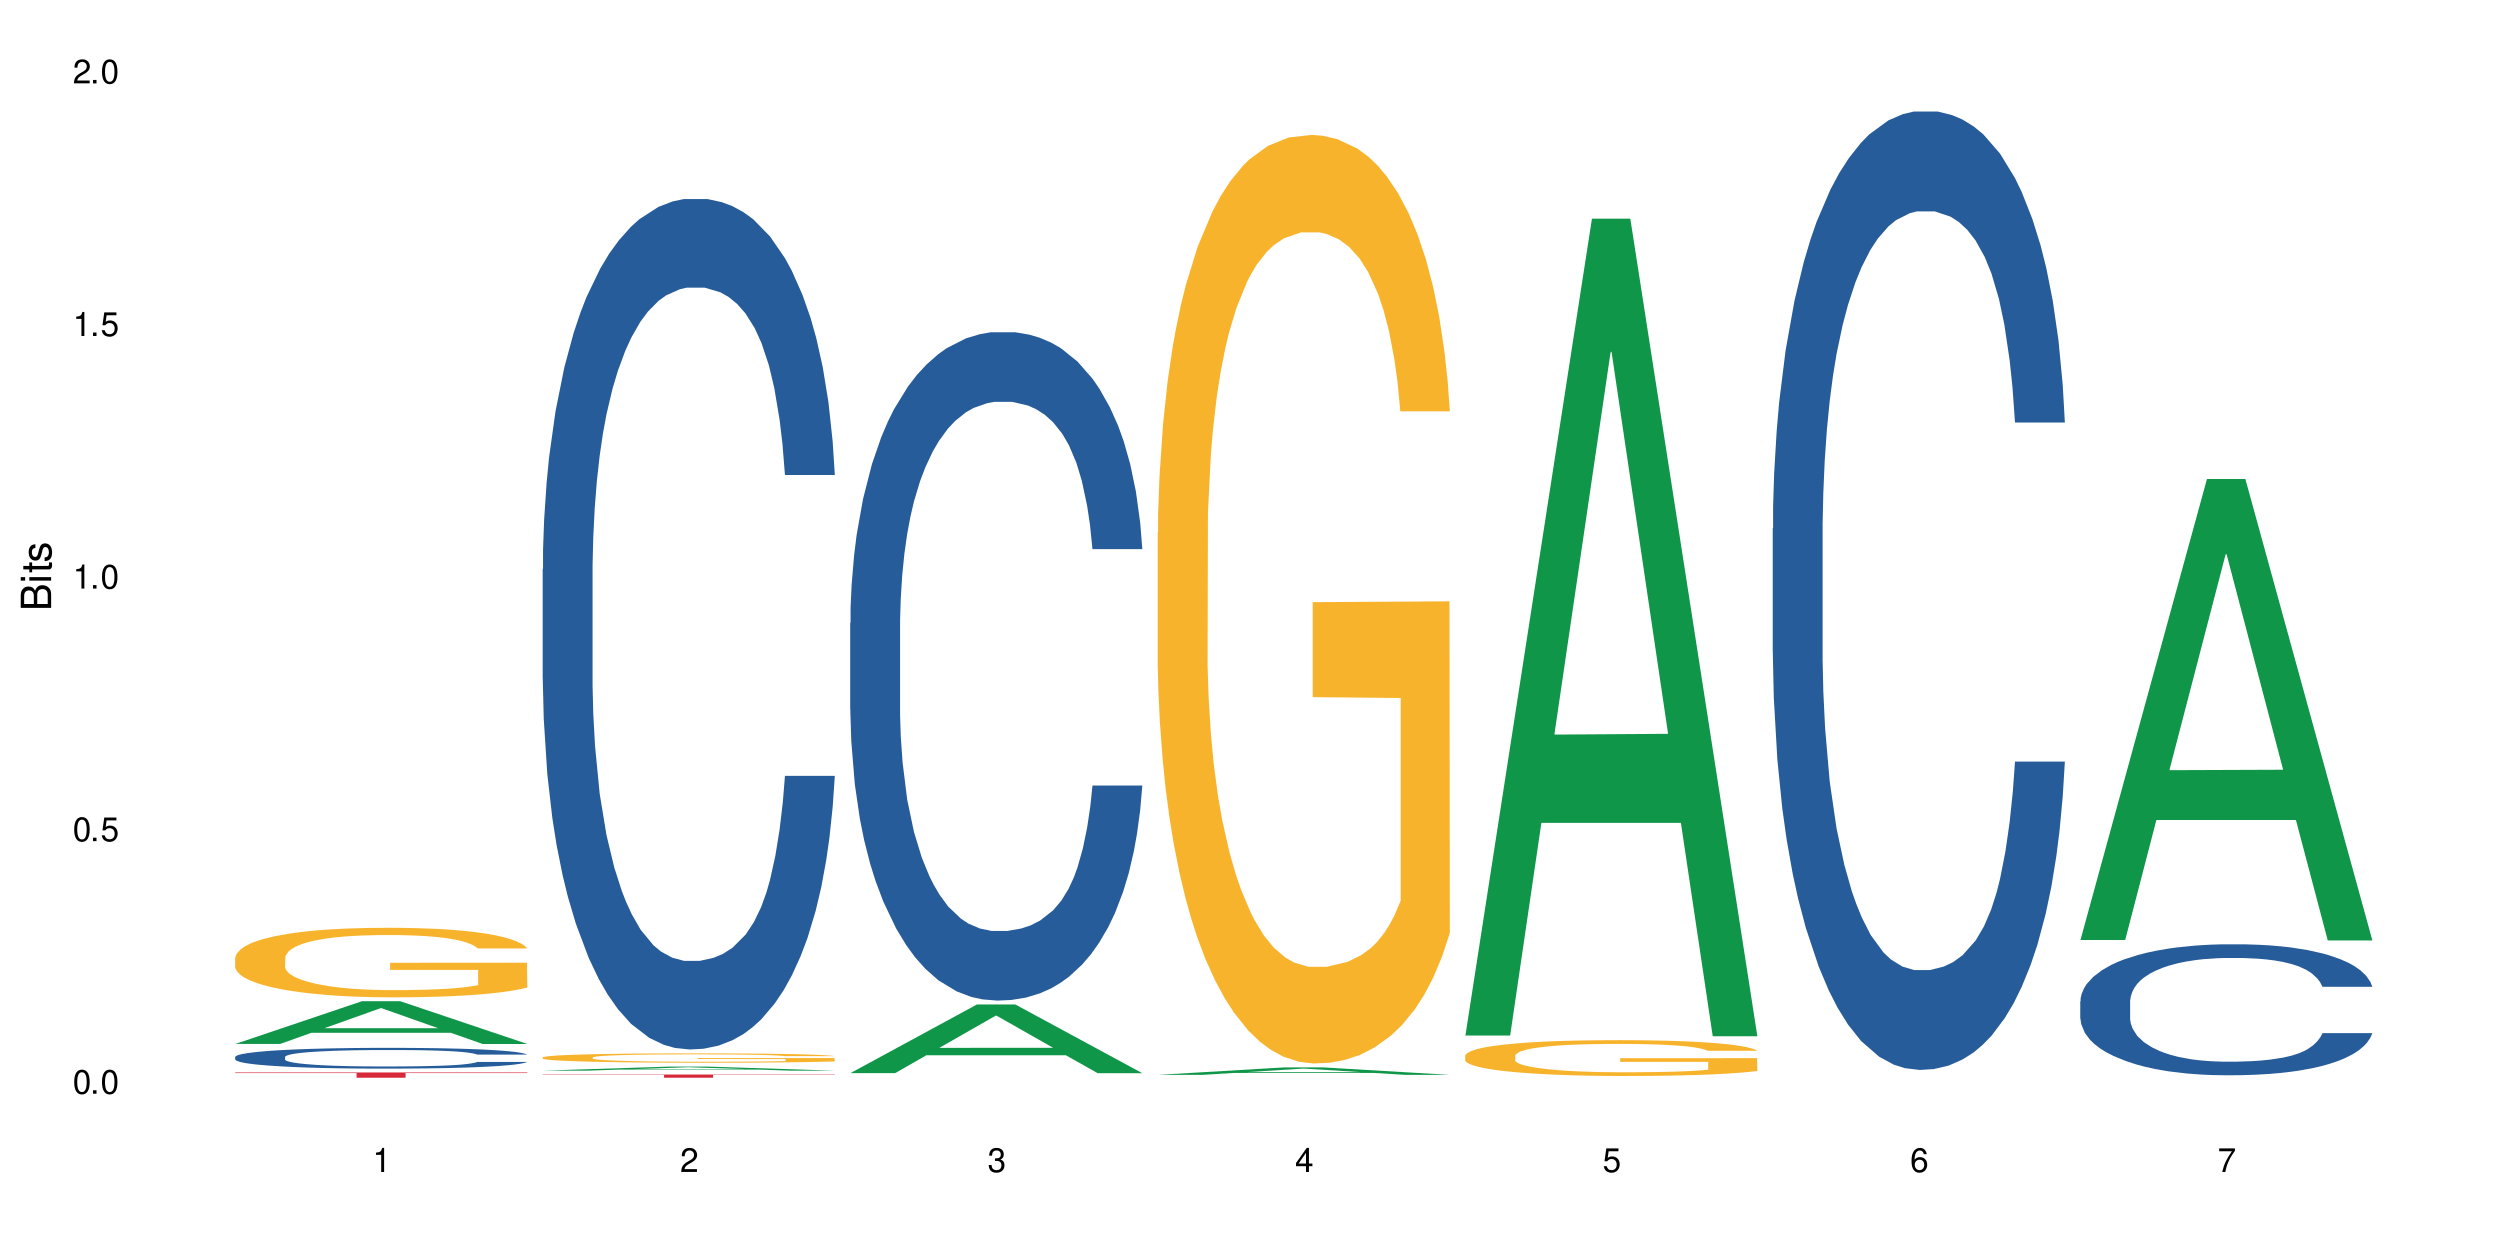
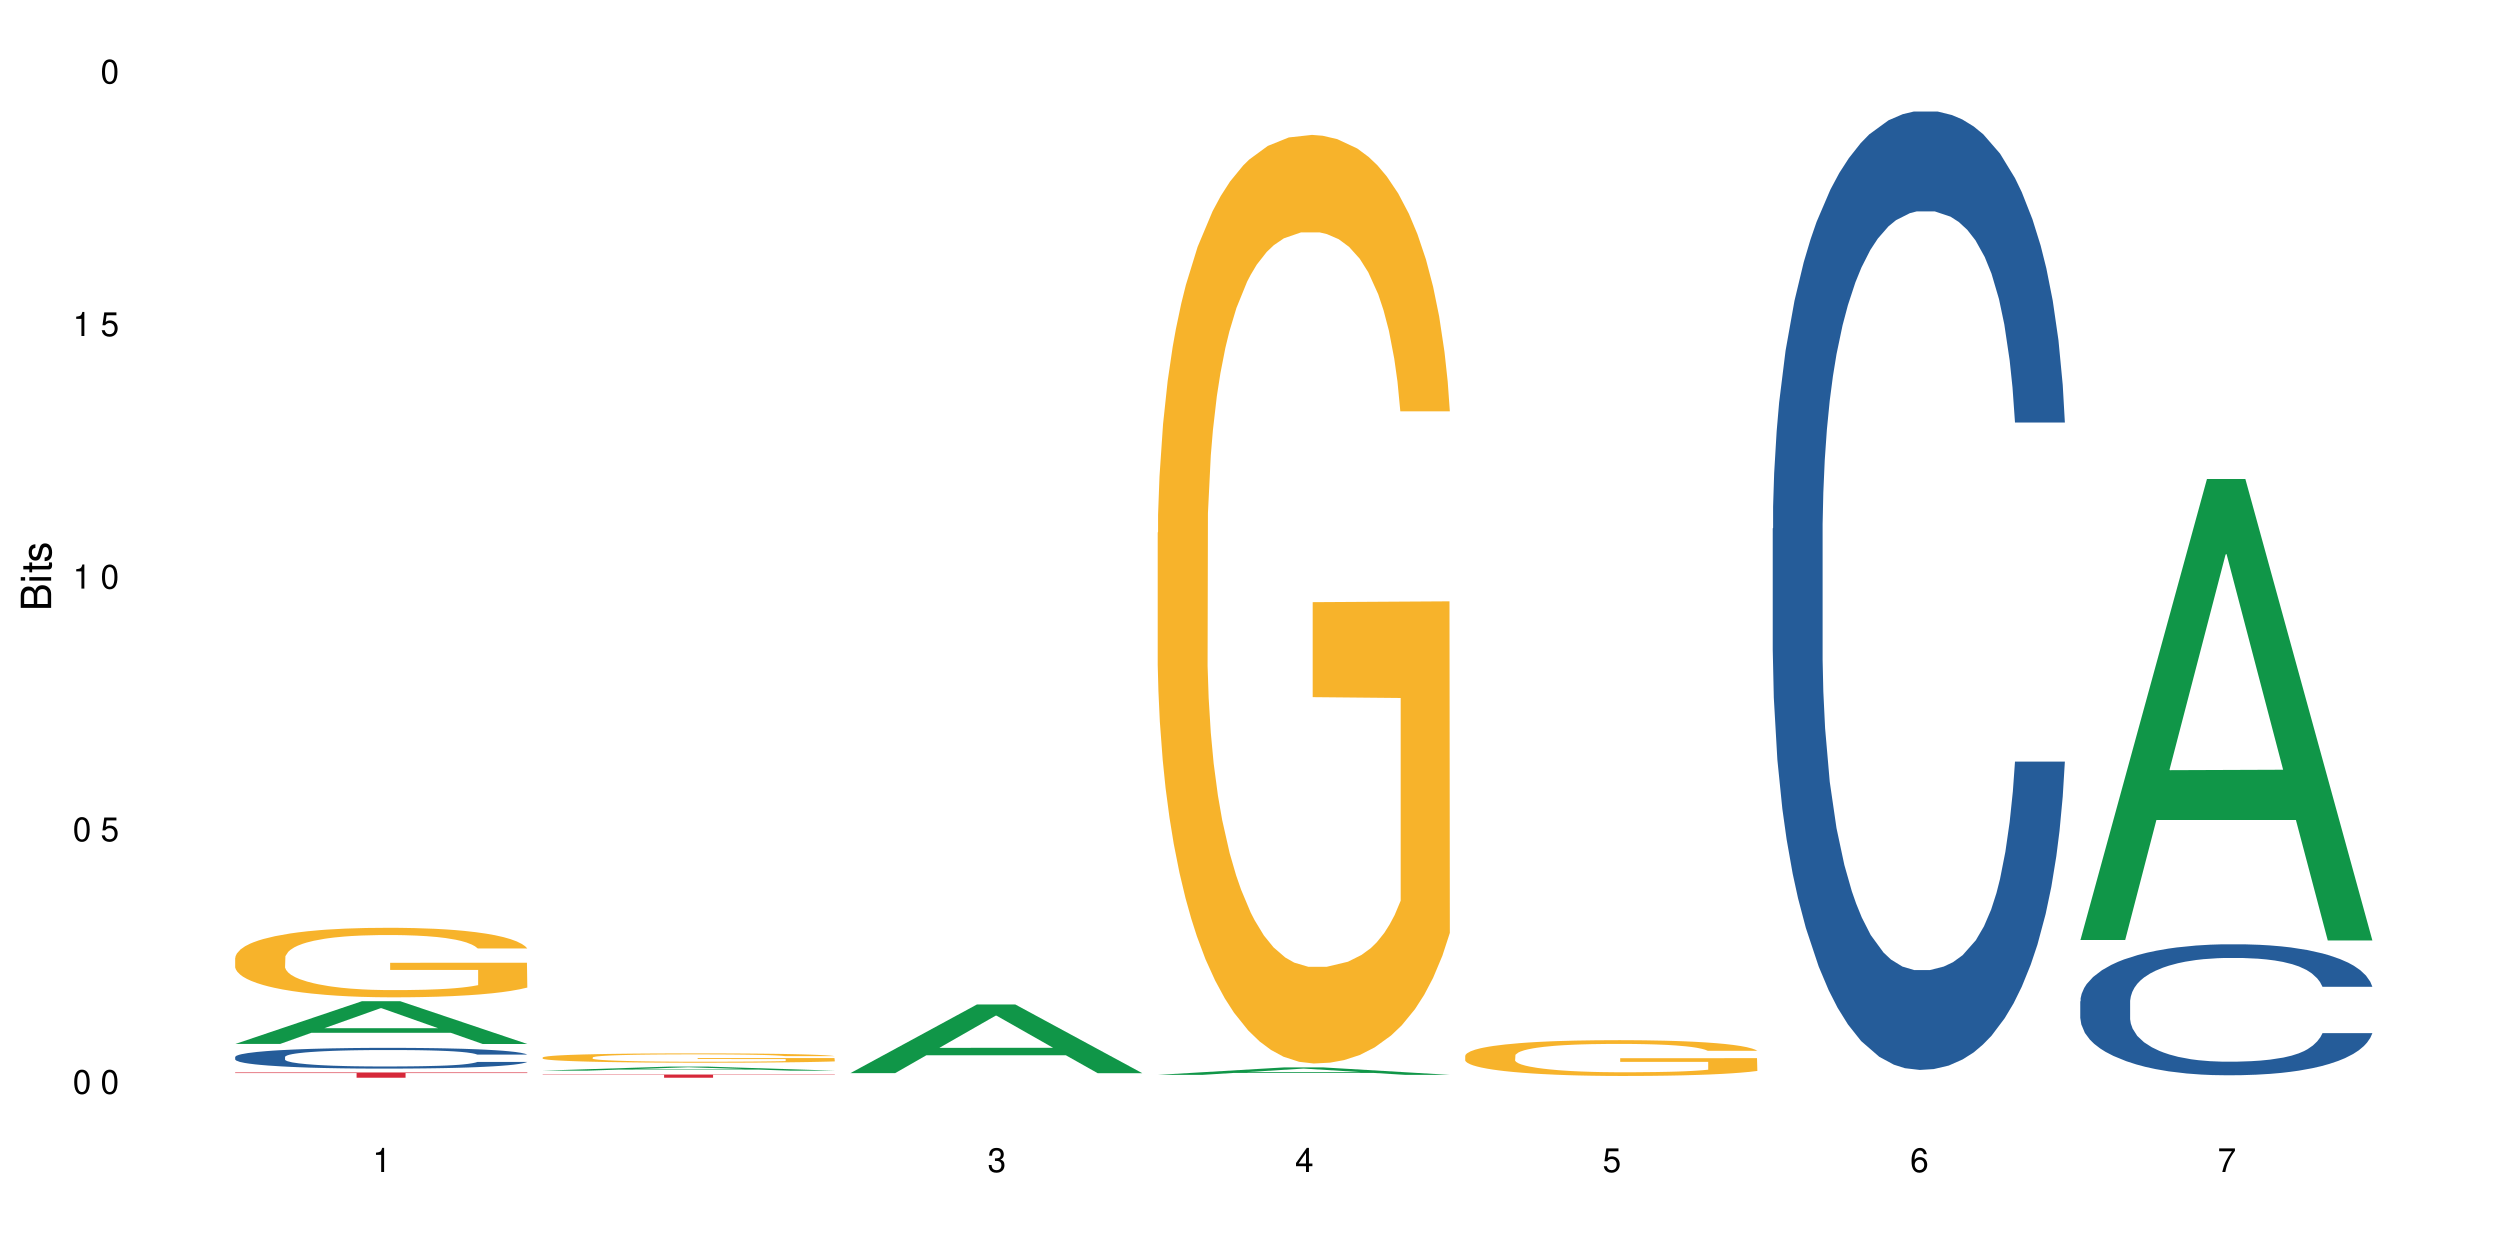
<svg xmlns="http://www.w3.org/2000/svg" xmlns:xlink="http://www.w3.org/1999/xlink" width="720" height="360" viewBox="0 0 720 360">
  <defs>
    <g>
      <g id="glyph-0-0">
</g>
      <g id="glyph-0-1">
        <path d="M 2.641 -6.938 C 2 -6.938 1.422 -6.656 1.078 -6.172 C 0.641 -5.562 0.406 -4.641 0.406 -3.359 C 0.406 -1.016 1.188 0.219 2.641 0.219 C 4.078 0.219 4.859 -1.016 4.859 -3.297 C 4.859 -4.641 4.656 -5.547 4.203 -6.172 C 3.844 -6.656 3.281 -6.938 2.641 -6.938 Z M 2.641 -6.188 C 3.547 -6.188 4 -5.25 4 -3.375 C 4 -1.406 3.562 -0.484 2.625 -0.484 C 1.734 -0.484 1.281 -1.438 1.281 -3.344 C 1.281 -5.25 1.734 -6.188 2.641 -6.188 Z M 2.641 -6.188 " />
      </g>
      <g id="glyph-0-2">
-         <path d="M 1.828 -1 L 0.828 -1 L 0.828 0 L 1.828 0 Z M 1.828 -1 " />
-       </g>
+         </g>
      <g id="glyph-0-3">
        <path d="M 4.562 -6.797 L 1.062 -6.797 L 0.547 -3.094 L 1.328 -3.094 C 1.719 -3.562 2.047 -3.734 2.578 -3.734 C 3.484 -3.734 4.062 -3.109 4.062 -2.094 C 4.062 -1.125 3.484 -0.531 2.578 -0.531 C 1.828 -0.531 1.375 -0.906 1.188 -1.672 L 0.328 -1.672 C 0.453 -1.109 0.547 -0.844 0.75 -0.594 C 1.125 -0.078 1.828 0.219 2.594 0.219 C 3.969 0.219 4.922 -0.781 4.922 -2.219 C 4.922 -3.562 4.031 -4.484 2.719 -4.484 C 2.25 -4.484 1.859 -4.359 1.469 -4.062 L 1.734 -5.969 L 4.562 -5.969 Z M 4.562 -6.797 " />
      </g>
      <g id="glyph-0-4">
        <path d="M 2.484 -4.938 L 2.484 0 L 3.328 0 L 3.328 -6.938 L 2.766 -6.938 C 2.469 -5.875 2.281 -5.734 0.984 -5.562 L 0.984 -4.938 Z M 2.484 -4.938 " />
      </g>
      <g id="glyph-0-5">
-         <path d="M 4.859 -0.828 L 1.281 -0.828 C 1.359 -1.406 1.672 -1.781 2.5 -2.281 L 3.469 -2.828 C 4.406 -3.344 4.906 -4.062 4.906 -4.906 C 4.906 -5.484 4.672 -6.031 4.266 -6.406 C 3.859 -6.766 3.375 -6.938 2.719 -6.938 C 1.859 -6.938 1.219 -6.625 0.844 -6.031 C 0.609 -5.672 0.5 -5.234 0.484 -4.531 L 1.328 -4.531 C 1.359 -5.016 1.406 -5.281 1.531 -5.516 C 1.75 -5.938 2.188 -6.203 2.703 -6.203 C 3.469 -6.203 4.031 -5.641 4.031 -4.891 C 4.031 -4.344 3.719 -3.859 3.125 -3.516 L 2.234 -3 C 0.812 -2.172 0.406 -1.531 0.328 -0.016 L 4.859 -0.016 Z M 4.859 -0.828 " />
-       </g>
+         </g>
      <g id="glyph-0-6">
        <path d="M 2.125 -3.188 L 2.578 -3.188 C 3.5 -3.188 3.984 -2.766 3.984 -1.922 C 3.984 -1.062 3.469 -0.531 2.594 -0.531 C 1.656 -0.531 1.203 -1 1.156 -2.016 L 0.312 -2.016 C 0.344 -1.453 0.438 -1.094 0.609 -0.781 C 0.953 -0.109 1.625 0.219 2.547 0.219 C 3.953 0.219 4.859 -0.625 4.859 -1.938 C 4.859 -2.828 4.516 -3.297 3.703 -3.594 C 4.344 -3.844 4.656 -4.328 4.656 -5.031 C 4.656 -6.219 3.875 -6.938 2.578 -6.938 C 1.203 -6.938 0.484 -6.172 0.453 -4.703 L 1.297 -4.703 C 1.312 -5.125 1.344 -5.359 1.453 -5.578 C 1.641 -5.969 2.062 -6.203 2.594 -6.203 C 3.344 -6.203 3.797 -5.75 3.797 -5 C 3.797 -4.516 3.609 -4.219 3.25 -4.047 C 3.016 -3.953 2.703 -3.922 2.125 -3.906 Z M 2.125 -3.188 " />
      </g>
      <g id="glyph-0-7">
        <path d="M 3.141 -1.672 L 3.141 0 L 3.984 0 L 3.984 -1.672 L 4.984 -1.672 L 4.984 -2.438 L 3.984 -2.438 L 3.984 -6.938 L 3.359 -6.938 L 0.266 -2.578 L 0.266 -1.672 Z M 3.141 -2.438 L 1 -2.438 L 3.141 -5.5 Z M 3.141 -2.438 " />
      </g>
      <g id="glyph-0-8">
        <path d="M 4.781 -5.125 C 4.609 -6.266 3.891 -6.938 2.844 -6.938 C 2.094 -6.938 1.422 -6.578 1.031 -5.953 C 0.594 -5.266 0.406 -4.422 0.406 -3.172 C 0.406 -2 0.578 -1.25 0.984 -0.641 C 1.359 -0.078 1.953 0.219 2.703 0.219 C 3.984 0.219 4.922 -0.75 4.922 -2.094 C 4.922 -3.375 4.062 -4.281 2.844 -4.281 C 2.172 -4.281 1.641 -4.031 1.281 -3.516 C 1.281 -5.234 1.828 -6.188 2.797 -6.188 C 3.391 -6.188 3.797 -5.797 3.938 -5.125 Z M 2.734 -3.531 C 3.547 -3.531 4.062 -2.953 4.062 -2.031 C 4.062 -1.156 3.484 -0.531 2.703 -0.531 C 1.922 -0.531 1.328 -1.188 1.328 -2.078 C 1.328 -2.938 1.906 -3.531 2.734 -3.531 Z M 2.734 -3.531 " />
      </g>
      <g id="glyph-0-9">
        <path d="M 4.984 -6.797 L 0.438 -6.797 L 0.438 -5.969 L 4.109 -5.969 C 2.5 -3.656 1.828 -2.234 1.328 0 L 2.219 0 C 2.594 -2.172 3.453 -4.047 4.984 -6.094 Z M 4.984 -6.797 " />
      </g>
      <g id="glyph-1-0">
</g>
      <g id="glyph-1-1">
        <path d="M 0 -0.953 L 0 -4.891 C 0 -5.719 -0.234 -6.344 -0.734 -6.797 C -1.188 -7.234 -1.812 -7.469 -2.5 -7.469 C -3.547 -7.469 -4.188 -7 -4.625 -5.875 C -4.984 -6.688 -5.625 -7.094 -6.531 -7.094 C -7.172 -7.094 -7.734 -6.859 -8.141 -6.391 C -8.562 -5.922 -8.75 -5.344 -8.75 -4.5 L -8.75 -0.953 Z M -4.984 -2.062 L -7.766 -2.062 L -7.766 -4.219 C -7.766 -4.844 -7.688 -5.203 -7.453 -5.5 C -7.219 -5.812 -6.859 -5.969 -6.375 -5.969 C -5.891 -5.969 -5.531 -5.812 -5.297 -5.5 C -5.062 -5.203 -4.984 -4.844 -4.984 -4.219 Z M -0.984 -2.062 L -4 -2.062 L -4 -4.781 C -4 -5.766 -3.438 -6.359 -2.484 -6.359 C -1.547 -6.359 -0.984 -5.766 -0.984 -4.781 Z M -0.984 -2.062 " />
      </g>
      <g id="glyph-1-2">
        <path d="M -6.281 -1.797 L -6.281 -0.797 L 0 -0.797 L 0 -1.797 Z M -8.75 -1.797 L -8.75 -0.797 L -7.484 -0.797 L -7.484 -1.797 Z M -8.75 -1.797 " />
      </g>
      <g id="glyph-1-3">
        <path d="M -6.281 -3.047 L -6.281 -2.016 L -8.016 -2.016 L -8.016 -1.016 L -6.281 -1.016 L -6.281 -0.172 L -5.469 -0.172 L -5.469 -1.016 L -0.719 -1.016 C -0.078 -1.016 0.281 -1.453 0.281 -2.234 C 0.281 -2.5 0.25 -2.719 0.188 -3.047 L -0.641 -3.047 C -0.609 -2.906 -0.594 -2.766 -0.594 -2.562 C -0.594 -2.141 -0.719 -2.016 -1.156 -2.016 L -5.469 -2.016 L -5.469 -3.047 Z M -6.281 -3.047 " />
      </g>
      <g id="glyph-1-4">
-         <path d="M -4.531 -5.25 C -5.766 -5.25 -6.469 -4.422 -6.469 -2.969 C -6.469 -1.516 -5.719 -0.562 -4.547 -0.562 C -3.562 -0.562 -3.094 -1.062 -2.734 -2.562 L -2.516 -3.484 C -2.344 -4.188 -2.094 -4.469 -1.641 -4.469 C -1.047 -4.469 -0.641 -3.875 -0.641 -3 C -0.641 -2.453 -0.797 -2 -1.062 -1.75 C -1.25 -1.594 -1.422 -1.531 -1.875 -1.469 L -1.875 -0.406 C -0.422 -0.453 0.281 -1.266 0.281 -2.922 C 0.281 -4.5 -0.5 -5.516 -1.719 -5.516 C -2.656 -5.516 -3.172 -4.984 -3.469 -3.734 L -3.703 -2.766 C -3.891 -1.953 -4.156 -1.609 -4.594 -1.609 C -5.188 -1.609 -5.547 -2.125 -5.547 -2.938 C -5.547 -3.75 -5.203 -4.172 -4.531 -4.203 Z M -4.531 -5.25 " />
+         <path d="M -4.531 -5.25 C -5.766 -5.25 -6.469 -4.422 -6.469 -2.969 C -6.469 -1.516 -5.719 -0.562 -4.547 -0.562 C -3.562 -0.562 -3.094 -1.062 -2.734 -2.562 L -2.516 -3.484 C -2.344 -4.188 -2.094 -4.469 -1.641 -4.469 C -1.047 -4.469 -0.641 -3.875 -0.641 -3 C -0.641 -2.453 -0.797 -2 -1.062 -1.75 C -1.25 -1.594 -1.422 -1.531 -1.875 -1.469 L -1.875 -0.406 C -0.422 -0.453 0.281 -1.266 0.281 -2.922 C 0.281 -4.5 -0.5 -5.516 -1.719 -5.516 C -2.656 -5.516 -3.172 -4.984 -3.469 -3.734 C -3.891 -1.953 -4.156 -1.609 -4.594 -1.609 C -5.188 -1.609 -5.547 -2.125 -5.547 -2.938 C -5.547 -3.75 -5.203 -4.172 -4.531 -4.203 Z M -4.531 -5.25 " />
      </g>
    </g>
  </defs>
  <rect x="-72" y="-36" width="864" height="432" fill="rgb(100%, 100%, 100%)" fill-opacity="1" />
  <path fill-rule="nonzero" fill="rgb(6.275%, 58.824%, 28.235%)" fill-opacity="1" d="M 67.73 300.656 L 67.82 300.645 L 104.227 288.352 L 115.281 288.352 L 151.867 300.668 L 139.012 300.668 L 129.844 297.453 L 89.664 297.453 L 80.676 300.656 L 67.73 300.656 L 93.527 296.125 L 126.156 296.113 L 109.887 290.363 L 109.707 290.352 L 109.527 290.387 L 93.438 296.113 L 93.527 296.125 Z M 67.73 300.656 " />
  <path fill-rule="nonzero" fill="rgb(14.51%, 36.078%, 60%)" fill-opacity="1" d="M 67.73 304.387 L 67.832 304.383 L 67.832 304.25 L 68.141 304.043 L 68.859 303.781 L 69.578 303.602 L 71.426 303.277 L 73.988 302.965 L 76.656 302.727 L 78.605 302.582 L 80.352 302.473 L 84.352 302.273 L 86.918 302.168 L 89.688 302.074 L 93.074 301.984 L 95.535 301.93 L 101.078 301.84 L 105.18 301.801 L 108.363 301.785 L 115.238 301.785 L 119.34 301.809 L 122.316 301.836 L 125.598 301.879 L 128.371 301.93 L 133.191 302.047 L 137.5 302.199 L 139.449 302.289 L 142.527 302.457 L 144.891 302.621 L 146.531 302.766 L 148.379 302.965 L 150.02 303.211 L 151.25 303.492 L 151.867 303.727 L 137.5 303.727 L 136.785 303.508 L 135.961 303.336 L 134.422 303.113 L 132.883 302.957 L 130.73 302.797 L 128.781 302.691 L 126.113 302.59 L 123.754 302.523 L 121.289 302.473 L 118.93 302.441 L 114.414 302.41 L 109.184 302.41 L 107.234 302.418 L 103.23 302.465 L 101.078 302.5 L 98 302.578 L 95.844 302.648 L 93.281 302.758 L 91.535 302.852 L 89.379 302.992 L 87.84 303.117 L 86.098 303.301 L 85.07 303.438 L 84.148 303.59 L 83.328 303.77 L 82.711 303.961 L 82.301 304.164 L 82.094 304.359 L 82.094 305.207 L 82.301 305.402 L 82.812 305.633 L 84.148 305.965 L 86.098 306.254 L 88.355 306.484 L 90.508 306.648 L 91.742 306.727 L 93.383 306.812 L 95.945 306.922 L 99.641 307.031 L 101.797 307.074 L 105.078 307.117 L 108.465 307.141 L 112.98 307.141 L 116.98 307.117 L 119.648 307.09 L 122.418 307.047 L 126.215 306.953 L 128.574 306.867 L 130.629 306.762 L 132.168 306.66 L 133.191 306.57 L 134.73 306.402 L 135.961 306.215 L 136.887 306.027 L 137.5 305.84 L 151.867 305.84 L 151.25 306.059 L 150.328 306.27 L 149.402 306.43 L 147.969 306.621 L 146.324 306.789 L 143.965 306.98 L 142.016 307.105 L 139.449 307.242 L 137.09 307.348 L 134.527 307.441 L 130.73 307.551 L 128.266 307.605 L 125.598 307.652 L 122.418 307.695 L 118.418 307.734 L 114.109 307.758 L 110.105 307.762 L 105.797 307.75 L 102.617 307.73 L 98.41 307.68 L 93.176 307.582 L 89.379 307.48 L 86.406 307.375 L 83.84 307.266 L 80.969 307.117 L 77.273 306.879 L 75.016 306.691 L 73.477 306.539 L 71.734 306.324 L 70.5 306.133 L 69.066 305.828 L 68.039 305.441 L 67.73 305.141 Z M 67.73 304.387 " />
  <path fill-rule="nonzero" fill="rgb(96.863%, 70.196%, 16.863%)" fill-opacity="1" d="M 67.73 275.781 L 67.832 275.762 L 67.832 275.398 L 68.242 274.574 L 69.27 273.438 L 70.605 272.508 L 72.039 271.773 L 72.965 271.391 L 74.504 270.84 L 75.836 270.438 L 79.223 269.617 L 83.531 268.848 L 85.891 268.52 L 88.559 268.207 L 92.355 267.859 L 94.102 267.73 L 99.438 267.438 L 105.488 267.258 L 112.16 267.199 L 115.238 267.219 L 119.441 267.293 L 125.188 267.492 L 128.473 267.676 L 131.039 267.859 L 133.707 268.098 L 136.988 268.465 L 140.066 268.902 L 142.527 269.34 L 144.992 269.891 L 147.043 270.477 L 148.789 271.117 L 150.328 271.883 L 151.25 272.523 L 151.867 273.164 L 137.605 273.164 L 136.785 272.523 L 135.859 272.031 L 134.32 271.426 L 132.781 270.988 L 131.242 270.641 L 128.371 270.164 L 125.906 269.871 L 122.828 269.617 L 119.855 269.453 L 116.469 269.34 L 114.414 269.305 L 108.977 269.305 L 104.055 269.434 L 101.18 269.578 L 99.129 269.727 L 96.254 270 L 94.512 270.219 L 93.484 270.367 L 90.406 270.934 L 88.355 271.445 L 87.227 271.793 L 85.789 272.34 L 84.762 272.836 L 83.633 273.566 L 83.02 274.117 L 82.199 275.359 L 82.094 278.652 L 82.402 279.348 L 83.02 280.098 L 83.84 280.758 L 85.07 281.453 L 86.301 281.984 L 88.457 282.695 L 90.305 283.172 L 91.742 283.484 L 94.512 283.977 L 95.641 284.141 L 98.309 284.473 L 101.078 284.727 L 104.465 284.945 L 107.027 285.055 L 111.133 285.148 L 116.363 285.148 L 122.52 285.039 L 126.422 284.891 L 129.09 284.746 L 130.832 284.617 L 132.988 284.418 L 134.527 284.234 L 135.961 284.031 L 137.707 283.723 L 137.707 279.348 L 112.363 279.332 L 112.363 277.281 L 151.762 277.262 L 151.867 284.418 L 149.711 284.91 L 147.043 285.387 L 144.48 285.75 L 141.812 286.062 L 138.016 286.41 L 134.938 286.629 L 130.215 286.887 L 125.906 287.051 L 121.395 287.16 L 117.391 287.215 L 112.672 287.234 L 108.465 287.195 L 103.949 287.086 L 100.359 286.941 L 97.074 286.758 L 93.793 286.52 L 89.688 286.137 L 87.02 285.824 L 84.25 285.441 L 81.48 284.984 L 79.016 284.488 L 77.375 284.105 L 75.734 283.668 L 73.988 283.117 L 72.348 282.496 L 71.117 281.93 L 69.988 281.289 L 69.168 280.684 L 68.348 279.859 L 67.938 279.203 L 67.73 278.637 Z M 67.73 275.781 " />
  <path fill-rule="nonzero" fill="rgb(83.922%, 15.686%, 22.353%)" fill-opacity="1" d="M 67.73 308.879 L 151.867 308.879 L 151.867 309.039 L 116.801 309.043 L 116.801 310.379 L 102.695 310.379 L 102.695 309.043 L 102.488 309.039 L 67.73 309.039 Z M 67.73 308.879 " />
  <path fill-rule="nonzero" fill="rgb(6.275%, 58.824%, 28.235%)" fill-opacity="1" d="M 156.293 308.348 L 156.383 308.344 L 192.789 307.18 L 203.844 307.18 L 240.43 308.348 L 227.574 308.348 L 218.406 308.043 L 178.227 308.043 L 169.238 308.348 L 156.293 308.348 L 182.094 307.918 L 214.723 307.914 L 198.453 307.371 L 198.094 307.371 L 182.004 307.914 L 182.094 307.918 Z M 156.293 308.348 " />
-   <path fill-rule="nonzero" fill="rgb(14.51%, 36.078%, 60%)" fill-opacity="1" d="M 156.293 163.898 L 156.398 163.672 L 156.398 158.301 L 156.703 149.793 L 157.422 139.047 L 158.141 131.66 L 159.988 118.449 L 162.555 105.688 L 165.223 95.84 L 167.172 90.02 L 168.914 85.539 L 172.918 77.258 L 175.48 73.004 L 178.25 69.199 L 181.637 65.391 L 184.102 63.152 L 189.641 59.57 L 193.746 58.004 L 196.926 57.332 L 203.801 57.332 L 207.902 58.227 L 210.879 59.348 L 214.164 61.137 L 216.934 63.152 L 221.754 68.078 L 226.066 74.348 L 228.016 77.93 L 231.094 84.867 L 233.453 91.586 L 235.094 97.406 L 236.941 105.688 L 238.582 115.766 L 239.812 127.18 L 240.43 136.809 L 226.066 136.809 L 225.348 127.852 L 224.527 120.914 L 222.988 111.734 L 221.449 105.242 L 219.293 98.75 L 217.344 94.496 L 214.676 90.242 L 212.316 87.555 L 209.855 85.539 L 207.492 84.195 L 202.98 82.855 L 197.746 82.855 L 195.797 83.301 L 191.797 85.094 L 189.641 86.66 L 186.562 89.793 L 184.406 92.703 L 181.844 97.184 L 180.098 100.988 L 177.945 106.809 L 176.406 111.957 L 174.66 119.348 L 173.633 124.941 L 172.711 131.211 L 171.891 138.598 L 171.273 146.434 L 170.863 154.719 L 170.66 162.777 L 170.66 197.48 L 170.863 205.539 L 171.379 214.941 L 172.711 228.598 L 174.66 240.465 L 176.918 249.867 L 179.074 256.582 L 180.305 259.719 L 181.945 263.301 L 184.512 267.777 L 188.203 272.254 L 190.359 274.047 L 193.641 275.836 L 197.027 276.73 L 201.543 276.73 L 205.543 275.836 L 208.211 274.715 L 210.98 272.926 L 214.777 269.121 L 217.137 265.539 L 219.191 261.285 L 220.73 257.031 L 221.754 253.449 L 223.293 246.508 L 224.527 238.895 L 225.449 231.062 L 226.066 223.449 L 240.43 223.449 L 239.812 232.402 L 238.891 241.137 L 237.969 247.629 L 236.531 255.465 L 234.891 262.402 L 232.527 270.238 L 230.578 275.387 L 228.016 280.984 L 225.656 285.238 L 223.09 289.043 L 219.293 293.523 L 216.832 295.762 L 214.164 297.777 L 210.98 299.566 L 206.98 301.133 L 202.672 302.031 L 198.668 302.254 L 194.359 301.805 L 191.18 300.91 L 186.973 298.895 L 181.738 294.867 L 177.945 290.613 L 174.969 286.359 L 172.402 281.879 L 169.531 275.836 L 165.836 265.984 L 163.578 258.375 L 162.039 252.105 L 160.297 243.375 L 159.066 235.539 L 157.629 223 L 156.602 207.105 L 156.293 194.793 Z M 156.293 163.898 " />
  <path fill-rule="nonzero" fill="rgb(96.863%, 70.196%, 16.863%)" fill-opacity="1" d="M 156.293 304.523 L 156.398 304.52 L 156.398 304.473 L 156.809 304.363 L 157.832 304.211 L 159.168 304.082 L 160.605 303.984 L 161.527 303.934 L 163.066 303.859 L 164.398 303.805 L 167.785 303.695 L 172.094 303.594 L 174.457 303.547 L 177.121 303.508 L 180.918 303.461 L 182.664 303.441 L 188 303.402 L 194.051 303.379 L 200.723 303.371 L 203.801 303.375 L 208.008 303.383 L 213.754 303.41 L 217.035 303.434 L 219.602 303.461 L 222.27 303.492 L 225.551 303.539 L 228.629 303.602 L 231.094 303.66 L 233.555 303.734 L 235.605 303.812 L 237.352 303.898 L 238.891 304 L 239.812 304.086 L 240.43 304.172 L 226.168 304.172 L 225.348 304.086 L 224.422 304.02 L 222.883 303.938 L 221.344 303.879 L 219.805 303.832 L 216.934 303.77 L 214.473 303.73 L 211.395 303.695 L 208.418 303.672 L 205.031 303.66 L 202.98 303.652 L 197.543 303.652 L 192.617 303.672 L 189.742 303.691 L 187.691 303.711 L 184.816 303.746 L 183.074 303.777 L 182.047 303.797 L 178.969 303.871 L 176.918 303.941 L 175.789 303.988 L 174.352 304.062 L 173.328 304.129 L 172.199 304.227 L 171.582 304.301 L 170.762 304.469 L 170.66 304.91 L 170.965 305.004 L 171.582 305.105 L 172.402 305.191 L 173.633 305.285 L 174.867 305.355 L 177.02 305.453 L 178.867 305.516 L 180.305 305.559 L 183.074 305.625 L 184.203 305.648 L 186.871 305.691 L 189.641 305.727 L 193.027 305.754 L 195.59 305.77 L 199.695 305.781 L 204.93 305.781 L 211.086 305.766 L 214.984 305.746 L 217.652 305.727 L 219.395 305.711 L 221.551 305.684 L 223.09 305.66 L 224.527 305.633 L 226.27 305.59 L 226.27 305.004 L 200.926 305 L 200.926 304.727 L 240.328 304.723 L 240.43 305.684 L 238.273 305.75 L 235.605 305.812 L 233.043 305.863 L 230.375 305.906 L 226.578 305.953 L 223.5 305.98 L 218.781 306.016 L 214.473 306.039 L 209.957 306.051 L 205.953 306.059 L 201.234 306.062 L 197.027 306.059 L 192.512 306.043 L 188.922 306.023 L 185.641 306 L 182.355 305.965 L 178.25 305.914 L 175.582 305.875 L 172.812 305.82 L 170.043 305.762 L 167.582 305.695 L 165.938 305.641 L 164.297 305.582 L 162.555 305.508 L 160.91 305.426 L 159.68 305.352 L 158.551 305.262 L 157.73 305.184 L 156.91 305.07 L 156.5 304.984 L 156.293 304.906 Z M 156.293 304.523 " />
  <path fill-rule="nonzero" fill="rgb(83.922%, 15.686%, 22.353%)" fill-opacity="1" d="M 156.293 309.465 L 240.43 309.465 L 240.43 309.562 L 205.363 309.562 L 205.363 310.379 L 191.258 310.379 L 191.258 309.566 L 191.051 309.562 L 156.293 309.562 Z M 156.293 309.465 " />
  <path fill-rule="nonzero" fill="rgb(6.275%, 58.824%, 28.235%)" fill-opacity="1" d="M 244.859 309.066 L 244.949 309.047 L 281.352 289.289 L 292.41 289.289 L 328.992 309.086 L 316.141 309.086 L 306.969 303.918 L 266.789 303.918 L 257.801 309.066 L 244.859 309.066 L 270.656 301.781 L 303.285 301.762 L 287.016 292.523 L 286.836 292.504 L 286.656 292.562 L 270.566 301.762 L 270.656 301.781 Z M 244.859 309.066 " />
-   <path fill-rule="nonzero" fill="rgb(14.51%, 36.078%, 60%)" fill-opacity="1" d="M 244.859 179.434 L 244.961 179.258 L 244.961 175.035 L 245.27 168.352 L 245.988 159.906 L 246.703 154.098 L 248.551 143.719 L 251.117 133.688 L 253.785 125.945 L 255.734 121.371 L 257.477 117.852 L 261.48 111.344 L 264.043 108 L 266.816 105.008 L 270.199 102.016 L 272.664 100.258 L 278.203 97.441 L 282.309 96.211 L 285.488 95.684 L 292.363 95.684 L 296.469 96.387 L 299.441 97.266 L 302.727 98.672 L 305.496 100.258 L 310.32 104.129 L 314.629 109.055 L 316.578 111.871 L 319.656 117.324 L 322.016 122.602 L 323.656 127.176 L 325.504 133.688 L 327.145 141.605 L 328.379 150.578 L 328.992 158.145 L 314.629 158.145 L 313.91 151.105 L 313.09 145.652 L 311.551 138.438 L 310.012 133.336 L 307.855 128.234 L 305.906 124.891 L 303.238 121.547 L 300.879 119.438 L 298.418 117.852 L 296.059 116.797 L 291.543 115.742 L 286.309 115.742 L 284.359 116.094 L 280.359 117.5 L 278.203 118.73 L 275.125 121.195 L 272.973 123.484 L 270.406 127 L 268.66 129.992 L 266.508 134.566 L 264.969 138.613 L 263.223 144.422 L 262.199 148.82 L 261.273 153.746 L 260.453 159.551 L 259.84 165.711 L 259.426 172.223 L 259.223 178.555 L 259.223 205.828 L 259.426 212.16 L 259.941 219.551 L 261.273 230.285 L 263.223 239.609 L 265.48 247 L 267.637 252.277 L 268.867 254.742 L 270.508 257.559 L 273.074 261.074 L 276.77 264.594 L 278.922 266.004 L 282.207 267.41 L 285.59 268.113 L 290.105 268.113 L 294.109 267.41 L 296.773 266.531 L 299.547 265.121 L 303.344 262.133 L 305.703 259.316 L 307.754 255.973 L 309.293 252.629 L 310.32 249.816 L 311.859 244.359 L 313.09 238.379 L 314.012 232.219 L 314.629 226.238 L 328.992 226.238 L 328.379 233.277 L 327.453 240.137 L 326.531 245.242 L 325.094 251.398 L 323.453 256.852 L 321.094 263.012 L 319.145 267.059 L 316.578 271.457 L 314.219 274.801 L 311.652 277.793 L 307.855 281.309 L 305.395 283.07 L 302.727 284.652 L 299.547 286.062 L 295.543 287.293 L 291.234 287.996 L 287.234 288.172 L 282.926 287.82 L 279.742 287.117 L 275.535 285.531 L 270.305 282.367 L 266.508 279.023 L 263.531 275.68 L 260.965 272.16 L 258.094 267.41 L 254.398 259.668 L 252.145 253.688 L 250.605 248.758 L 248.859 241.898 L 247.629 235.738 L 246.191 225.887 L 245.164 213.395 L 244.859 203.715 Z M 244.859 179.434 " />
  <path fill-rule="nonzero" fill="rgb(6.275%, 58.824%, 28.235%)" fill-opacity="1" d="M 333.422 309.559 L 333.512 309.559 L 369.914 307.406 L 380.973 307.406 L 417.555 309.562 L 404.703 309.562 L 395.535 309 L 355.355 309 L 346.363 309.559 L 333.422 309.559 L 359.219 308.766 L 391.848 308.766 L 375.578 307.758 L 375.398 307.758 L 375.219 307.762 L 359.129 308.766 L 359.219 308.766 Z M 333.422 309.559 " />
  <path fill-rule="nonzero" fill="rgb(96.863%, 70.196%, 16.863%)" fill-opacity="1" d="M 333.422 153.398 L 333.523 153.152 L 333.523 148.266 L 333.934 137.277 L 334.961 122.133 L 336.293 109.68 L 337.73 99.91 L 338.652 94.781 L 340.191 87.453 L 341.527 82.078 L 344.914 71.09 L 349.223 60.832 L 351.582 56.434 L 354.25 52.281 L 358.047 47.641 L 359.789 45.934 L 365.125 42.023 L 371.18 39.582 L 377.848 38.848 L 380.926 39.094 L 385.133 40.07 L 390.879 42.758 L 394.164 45.199 L 396.727 47.641 L 399.395 50.816 L 402.68 55.703 L 405.758 61.562 L 408.219 67.426 L 410.684 74.754 L 412.734 82.566 L 414.477 91.117 L 416.016 101.375 L 416.941 109.922 L 417.555 118.469 L 403.293 118.469 L 402.473 109.922 L 401.551 103.328 L 400.012 95.27 L 398.473 89.406 L 396.934 84.766 L 394.059 78.414 L 391.598 74.508 L 388.52 71.09 L 385.543 68.891 L 382.156 67.426 L 380.105 66.938 L 374.668 66.938 L 369.742 68.645 L 366.871 70.602 L 364.816 72.555 L 361.945 76.219 L 360.199 79.148 L 359.176 81.102 L 356.098 88.672 L 354.043 95.512 L 352.914 100.152 L 351.48 107.48 L 350.453 114.074 L 349.324 123.844 L 348.711 131.172 L 347.887 147.777 L 347.785 191.742 L 348.094 201.023 L 348.711 211.035 L 349.531 219.828 L 350.762 229.109 L 351.992 236.191 L 354.148 245.719 L 355.992 252.07 L 357.43 256.219 L 360.199 262.816 L 361.328 265.012 L 363.996 269.41 L 366.766 272.828 L 370.152 275.758 L 372.719 277.227 L 376.824 278.445 L 382.055 278.445 L 388.211 276.98 L 392.109 275.027 L 394.777 273.074 L 396.523 271.363 L 398.676 268.676 L 400.215 266.234 L 401.652 263.547 L 403.398 259.395 L 403.398 201.023 L 378.055 200.777 L 378.055 173.426 L 417.453 173.18 L 417.555 268.676 L 415.402 275.27 L 412.734 281.621 L 410.168 286.508 L 407.5 290.656 L 403.703 295.297 L 400.625 298.23 L 395.906 301.648 L 391.598 303.848 L 387.082 305.312 L 383.082 306.043 L 378.363 306.289 L 374.156 305.801 L 369.641 304.336 L 366.051 302.383 L 362.766 299.938 L 359.484 296.766 L 355.379 291.637 L 352.711 287.484 L 349.941 282.355 L 347.172 276.246 L 344.707 269.652 L 343.066 264.523 L 341.426 258.664 L 339.68 251.336 L 338.039 243.031 L 336.809 235.461 L 335.68 226.91 L 334.859 218.852 L 334.035 207.863 L 333.625 199.07 L 333.422 191.496 Z M 333.422 153.398 " />
-   <path fill-rule="nonzero" fill="rgb(6.275%, 58.824%, 28.235%)" fill-opacity="1" d="M 421.984 298.23 L 422.074 298.008 L 458.48 62.984 L 469.535 62.984 L 506.121 298.449 L 493.266 298.449 L 484.098 236.984 L 443.918 236.984 L 434.93 298.23 L 421.984 298.23 L 447.781 211.559 L 480.41 211.34 L 464.141 101.453 L 463.961 101.234 L 463.781 101.895 L 447.691 211.34 L 447.781 211.559 Z M 421.984 298.23 " />
  <path fill-rule="nonzero" fill="rgb(96.863%, 70.196%, 16.863%)" fill-opacity="1" d="M 421.984 303.984 L 422.086 303.977 L 422.086 303.789 L 422.496 303.363 L 423.523 302.781 L 424.859 302.301 L 426.293 301.922 L 427.219 301.727 L 428.758 301.441 L 430.09 301.234 L 433.477 300.812 L 437.785 300.414 L 440.145 300.246 L 442.812 300.086 L 446.609 299.906 L 448.355 299.84 L 453.688 299.691 L 459.742 299.598 L 466.41 299.566 L 469.488 299.578 L 473.695 299.613 L 479.441 299.719 L 482.727 299.812 L 485.293 299.906 L 487.957 300.027 L 491.242 300.219 L 494.32 300.445 L 496.781 300.668 L 499.246 300.953 L 501.297 301.254 L 503.043 301.582 L 504.582 301.98 L 505.504 302.309 L 506.121 302.637 L 491.859 302.637 L 491.035 302.309 L 490.113 302.055 L 488.574 301.742 L 487.035 301.516 L 485.496 301.34 L 482.625 301.094 L 480.16 300.941 L 477.082 300.812 L 474.105 300.727 L 470.723 300.668 L 468.668 300.652 L 463.23 300.652 L 458.305 300.719 L 455.434 300.793 L 453.383 300.867 L 450.508 301.008 L 448.766 301.121 L 447.738 301.195 L 444.66 301.488 L 442.609 301.754 L 441.48 301.934 L 440.043 302.215 L 439.016 302.469 L 437.887 302.844 L 437.273 303.129 L 436.453 303.77 L 436.348 305.465 L 436.656 305.82 L 437.273 306.207 L 438.094 306.547 L 439.324 306.906 L 440.555 307.18 L 442.711 307.547 L 444.559 307.789 L 445.992 307.949 L 448.766 308.207 L 449.895 308.289 L 452.562 308.461 L 455.332 308.59 L 458.715 308.703 L 461.281 308.762 L 465.387 308.809 L 470.617 308.809 L 476.773 308.75 L 480.676 308.676 L 483.34 308.602 L 485.086 308.535 L 487.242 308.43 L 488.781 308.336 L 490.215 308.234 L 491.961 308.074 L 491.961 305.82 L 466.617 305.812 L 466.617 304.758 L 506.016 304.75 L 506.121 308.43 L 503.965 308.688 L 501.297 308.93 L 498.73 309.117 L 496.066 309.277 L 492.27 309.457 L 489.191 309.57 L 484.469 309.703 L 480.16 309.789 L 475.645 309.844 L 471.645 309.871 L 466.926 309.883 L 462.719 309.863 L 458.203 309.805 L 454.613 309.73 L 451.328 309.637 L 448.047 309.516 L 443.941 309.316 L 441.273 309.156 L 438.504 308.957 L 435.734 308.723 L 433.27 308.469 L 431.629 308.27 L 429.988 308.047 L 428.242 307.762 L 426.602 307.441 L 425.371 307.148 L 424.242 306.82 L 423.422 306.508 L 422.602 306.086 L 422.191 305.746 L 421.984 305.453 Z M 421.984 303.984 " />
  <path fill-rule="nonzero" fill="rgb(14.51%, 36.078%, 60%)" fill-opacity="1" d="M 510.547 152.219 L 510.652 151.969 L 510.652 145.914 L 510.957 136.324 L 511.676 124.215 L 512.395 115.887 L 514.242 101.004 L 516.809 86.621 L 519.473 75.52 L 521.426 68.961 L 523.168 63.914 L 527.168 54.578 L 529.734 49.785 L 532.504 45.496 L 535.891 41.207 L 538.355 38.684 L 543.895 34.645 L 548 32.879 L 551.18 32.121 L 558.055 32.121 L 562.156 33.133 L 565.133 34.395 L 568.418 36.414 L 571.188 38.684 L 576.008 44.234 L 580.32 51.297 L 582.27 55.336 L 585.348 63.156 L 587.707 70.727 L 589.348 77.285 L 591.195 86.621 L 592.836 97.973 L 594.066 110.844 L 594.684 121.691 L 580.32 121.691 L 579.602 111.598 L 578.781 103.777 L 577.242 93.434 L 575.703 86.117 L 573.547 78.801 L 571.598 74.004 L 568.93 69.211 L 566.57 66.184 L 564.105 63.914 L 561.746 62.398 L 557.234 60.887 L 552 60.887 L 550.051 61.391 L 546.051 63.41 L 543.895 65.176 L 540.816 68.707 L 538.66 71.988 L 536.098 77.031 L 534.352 81.324 L 532.199 87.883 L 530.66 93.684 L 528.914 102.012 L 527.887 108.32 L 526.965 115.383 L 526.145 123.711 L 525.527 132.539 L 525.117 141.875 L 524.914 150.957 L 524.914 190.066 L 525.117 199.148 L 525.629 209.746 L 526.965 225.137 L 528.914 238.508 L 531.172 249.105 L 533.324 256.672 L 534.559 260.207 L 536.199 264.242 L 538.766 269.289 L 542.457 274.336 L 544.613 276.352 L 547.895 278.371 L 551.281 279.383 L 555.797 279.383 L 559.797 278.371 L 562.465 277.109 L 565.234 275.094 L 569.031 270.805 L 571.391 266.766 L 573.445 261.973 L 574.984 257.18 L 576.008 253.141 L 577.547 245.32 L 578.781 236.742 L 579.703 227.91 L 580.32 219.332 L 594.684 219.332 L 594.066 229.426 L 593.145 239.266 L 592.223 246.582 L 590.785 255.414 L 589.145 263.234 L 586.781 272.062 L 584.832 277.867 L 582.27 284.176 L 579.91 288.969 L 577.344 293.258 L 573.547 298.305 L 571.086 300.828 L 568.418 303.098 L 565.234 305.117 L 561.234 306.883 L 556.926 307.891 L 552.922 308.145 L 548.613 307.641 L 545.434 306.629 L 541.227 304.359 L 535.992 299.816 L 532.199 295.023 L 529.223 290.23 L 526.656 285.184 L 523.785 278.371 L 520.09 267.27 L 517.832 258.691 L 516.293 251.629 L 514.551 241.789 L 513.316 232.957 L 511.883 218.828 L 510.855 200.914 L 510.547 187.039 Z M 510.547 152.219 " />
  <path fill-rule="nonzero" fill="rgb(6.275%, 58.824%, 28.235%)" fill-opacity="1" d="M 599.113 270.727 L 599.203 270.602 L 635.605 137.949 L 646.664 137.949 L 683.246 270.852 L 670.395 270.852 L 661.223 236.16 L 621.043 236.16 L 612.055 270.727 L 599.113 270.727 L 624.91 221.809 L 657.539 221.684 L 641.27 159.664 L 641.09 159.539 L 640.91 159.914 L 624.82 221.684 L 624.91 221.809 Z M 599.113 270.727 " />
  <path fill-rule="nonzero" fill="rgb(14.51%, 36.078%, 60%)" fill-opacity="1" d="M 599.113 288.379 L 599.215 288.344 L 599.215 287.516 L 599.523 286.207 L 600.238 284.551 L 600.957 283.414 L 602.805 281.379 L 605.371 279.414 L 608.039 277.898 L 609.988 277 L 611.73 276.312 L 615.734 275.035 L 618.297 274.383 L 621.07 273.793 L 624.453 273.207 L 626.918 272.863 L 632.457 272.312 L 636.562 272.07 L 639.742 271.969 L 646.617 271.969 L 650.723 272.105 L 653.695 272.277 L 656.98 272.555 L 659.75 272.863 L 664.574 273.621 L 668.883 274.586 L 670.832 275.141 L 673.91 276.207 L 676.27 277.242 L 677.91 278.141 L 679.758 279.414 L 681.398 280.965 L 682.633 282.723 L 683.246 284.207 L 668.883 284.207 L 668.164 282.828 L 667.344 281.758 L 665.805 280.344 L 664.266 279.344 L 662.109 278.348 L 660.16 277.691 L 657.492 277.035 L 655.133 276.621 L 652.672 276.312 L 650.312 276.105 L 645.797 275.898 L 640.562 275.898 L 638.613 275.969 L 634.613 276.242 L 632.457 276.484 L 629.379 276.965 L 627.227 277.414 L 624.66 278.105 L 622.914 278.691 L 620.762 279.586 L 619.223 280.379 L 617.477 281.52 L 616.453 282.379 L 615.527 283.344 L 614.707 284.484 L 614.09 285.688 L 613.68 286.965 L 613.477 288.207 L 613.477 293.551 L 613.68 294.793 L 614.195 296.238 L 615.527 298.344 L 617.477 300.168 L 619.734 301.617 L 621.891 302.652 L 623.121 303.133 L 624.762 303.688 L 627.328 304.375 L 631.02 305.066 L 633.176 305.34 L 636.461 305.617 L 639.844 305.754 L 644.359 305.754 L 648.359 305.617 L 651.027 305.445 L 653.801 305.168 L 657.594 304.582 L 659.957 304.031 L 662.008 303.375 L 663.547 302.723 L 664.574 302.168 L 666.113 301.102 L 667.344 299.93 L 668.266 298.723 L 668.883 297.551 L 683.246 297.551 L 682.633 298.93 L 681.707 300.273 L 680.785 301.273 L 679.348 302.48 L 677.707 303.547 L 675.348 304.754 L 673.398 305.547 L 670.832 306.41 L 668.473 307.066 L 665.906 307.652 L 662.109 308.34 L 659.648 308.684 L 656.98 308.996 L 653.801 309.273 L 649.797 309.512 L 645.488 309.652 L 641.488 309.684 L 637.176 309.617 L 633.996 309.477 L 629.789 309.168 L 624.559 308.547 L 620.762 307.891 L 617.785 307.238 L 615.219 306.547 L 612.348 305.617 L 608.652 304.102 L 606.395 302.93 L 604.855 301.961 L 603.113 300.617 L 601.883 299.41 L 600.445 297.48 L 599.418 295.031 L 599.113 293.137 Z M 599.113 288.379 " />
  <g fill="rgb(0%, 0%, 0%)" fill-opacity="1">
    <use xlink:href="#glyph-0-1" x="20.965" y="314.993" />
    <use xlink:href="#glyph-0-2" x="25.965" y="314.993" />
    <use xlink:href="#glyph-0-1" x="28.965" y="314.993" />
  </g>
  <g fill="rgb(0%, 0%, 0%)" fill-opacity="1">
    <use xlink:href="#glyph-0-1" x="20.965" y="242.251" />
    <use xlink:href="#glyph-0-2" x="25.965" y="242.251" />
    <use xlink:href="#glyph-0-3" x="28.965" y="242.251" />
  </g>
  <g fill="rgb(0%, 0%, 0%)" fill-opacity="1">
    <use xlink:href="#glyph-0-4" x="20.965" y="169.509" />
    <use xlink:href="#glyph-0-2" x="25.965" y="169.509" />
    <use xlink:href="#glyph-0-1" x="28.965" y="169.509" />
  </g>
  <g fill="rgb(0%, 0%, 0%)" fill-opacity="1">
    <use xlink:href="#glyph-0-4" x="20.965" y="96.767" />
    <use xlink:href="#glyph-0-2" x="25.965" y="96.767" />
    <use xlink:href="#glyph-0-3" x="28.965" y="96.767" />
  </g>
  <g fill="rgb(0%, 0%, 0%)" fill-opacity="1">
    <use xlink:href="#glyph-0-5" x="20.965" y="24.024" />
    <use xlink:href="#glyph-0-2" x="25.965" y="24.024" />
    <use xlink:href="#glyph-0-1" x="28.965" y="24.024" />
  </g>
  <g fill="rgb(0%, 0%, 0%)" fill-opacity="1">
    <use xlink:href="#glyph-0-4" x="107.297" y="337.532" />
  </g>
  <g fill="rgb(0%, 0%, 0%)" fill-opacity="1">
    <use xlink:href="#glyph-0-5" x="195.863" y="337.532" />
  </g>
  <g fill="rgb(0%, 0%, 0%)" fill-opacity="1">
    <use xlink:href="#glyph-0-6" x="284.426" y="337.532" />
  </g>
  <g fill="rgb(0%, 0%, 0%)" fill-opacity="1">
    <use xlink:href="#glyph-0-7" x="372.988" y="337.532" />
  </g>
  <g fill="rgb(0%, 0%, 0%)" fill-opacity="1">
    <use xlink:href="#glyph-0-3" x="461.551" y="337.532" />
  </g>
  <g fill="rgb(0%, 0%, 0%)" fill-opacity="1">
    <use xlink:href="#glyph-0-8" x="550.117" y="337.532" />
  </g>
  <g fill="rgb(0%, 0%, 0%)" fill-opacity="1">
    <use xlink:href="#glyph-0-9" x="638.68" y="337.532" />
  </g>
  <g fill="rgb(0%, 0%, 0%)" fill-opacity="1">
    <use xlink:href="#glyph-1-1" x="14.725" y="176.012" />
    <use xlink:href="#glyph-1-2" x="14.725" y="168.012" />
    <use xlink:href="#glyph-1-3" x="14.725" y="165.012" />
    <use xlink:href="#glyph-1-4" x="14.725" y="162.012" />
  </g>
</svg>